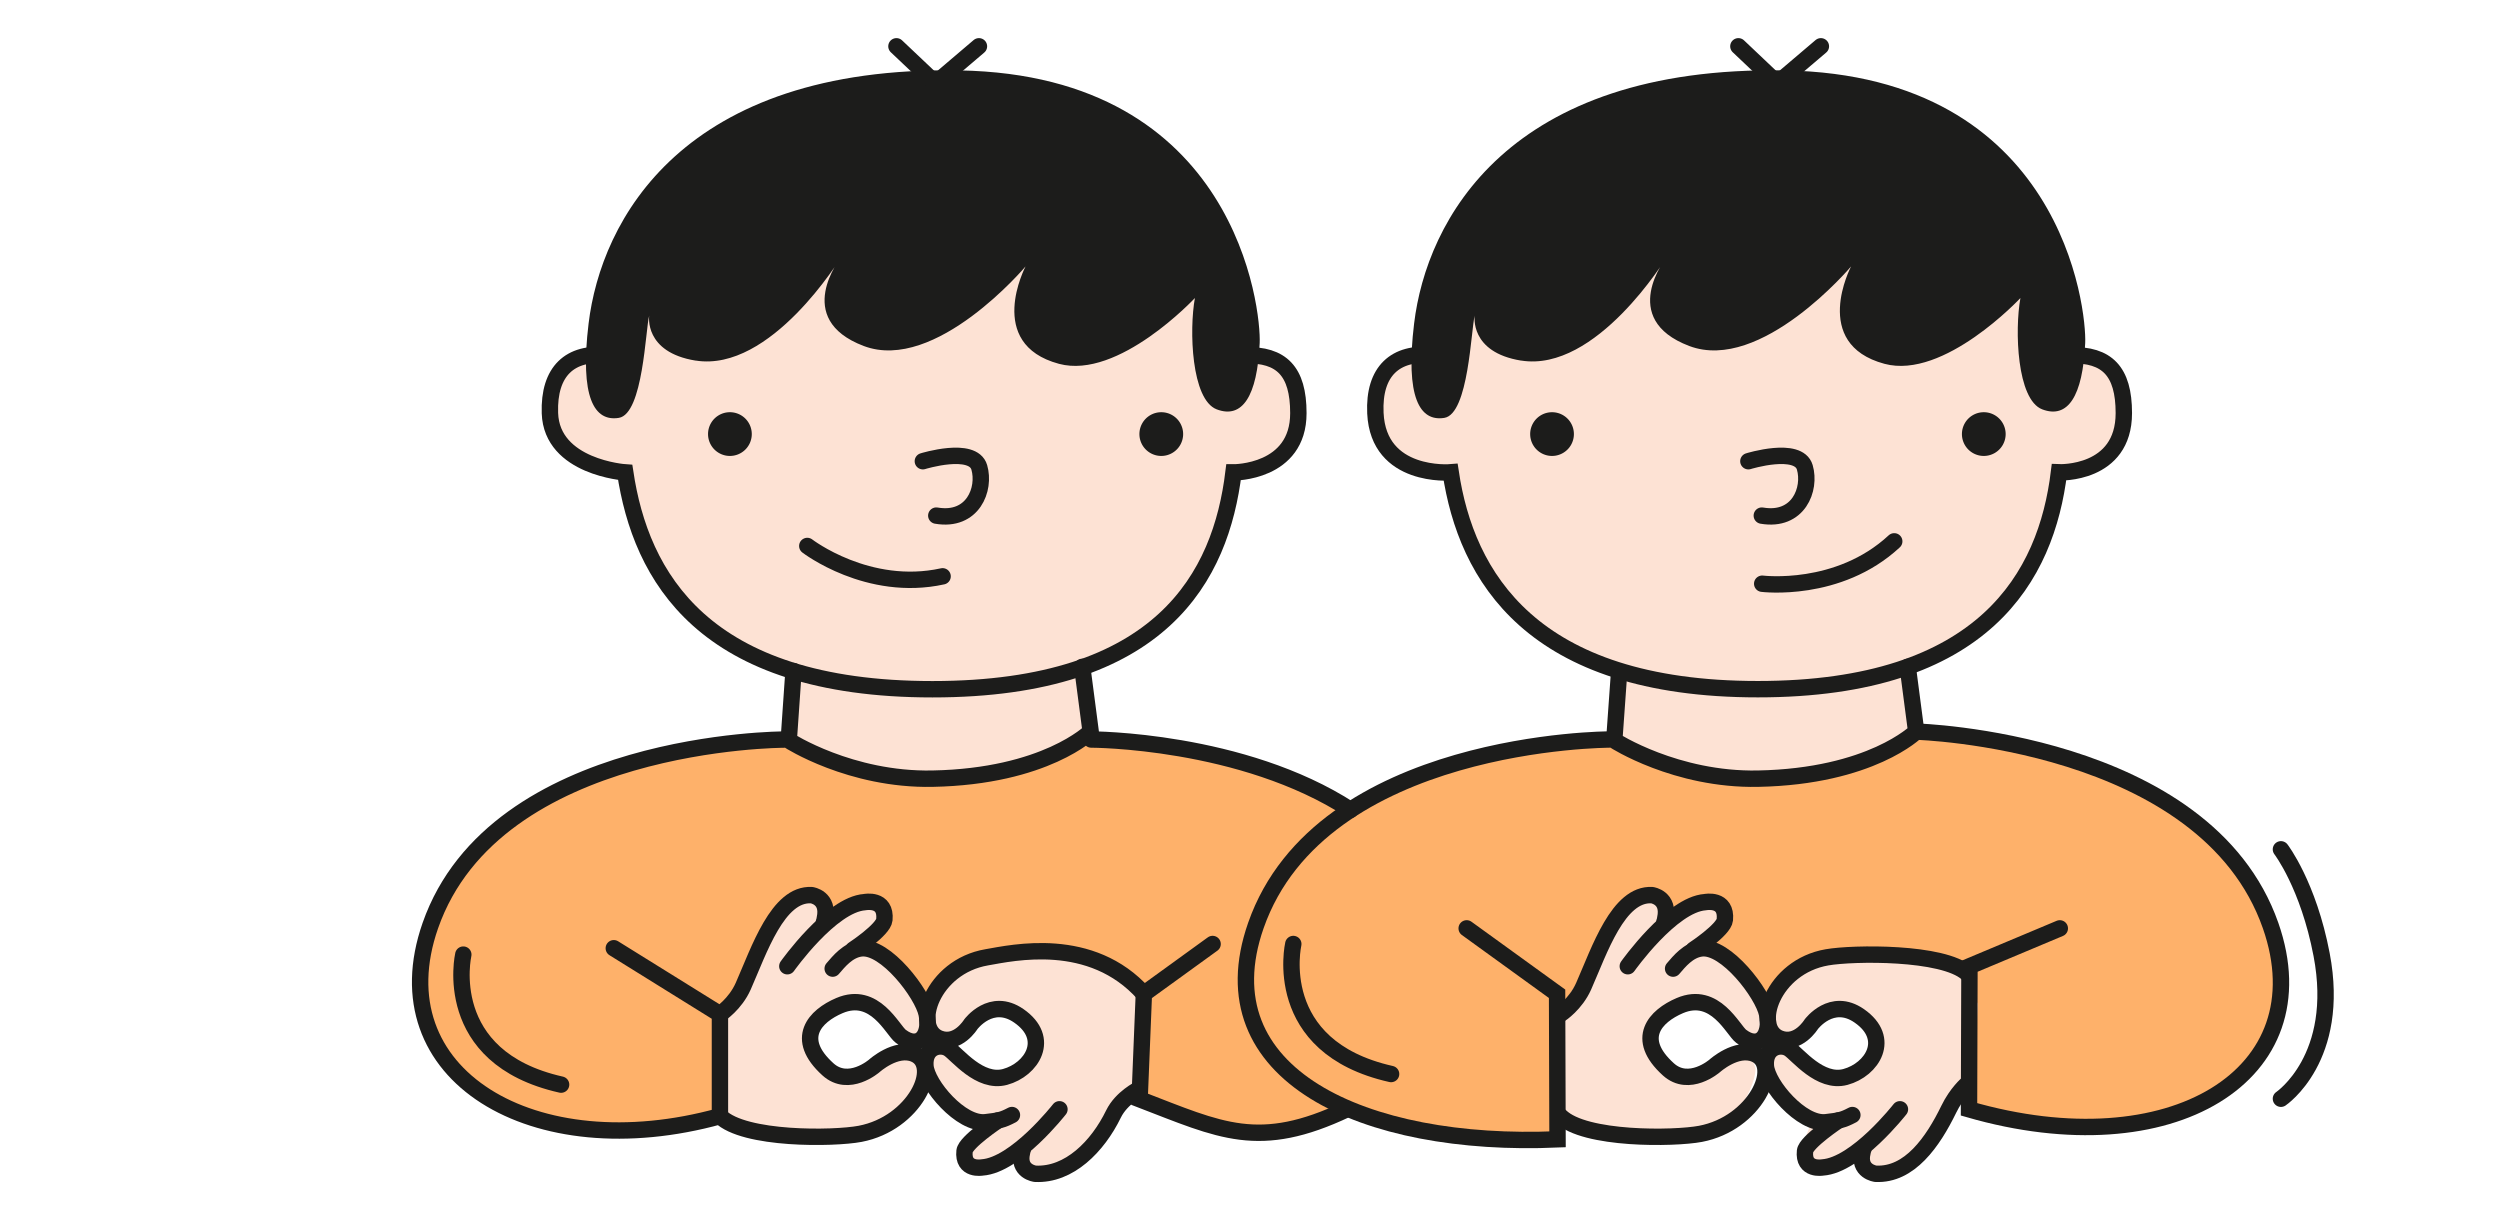
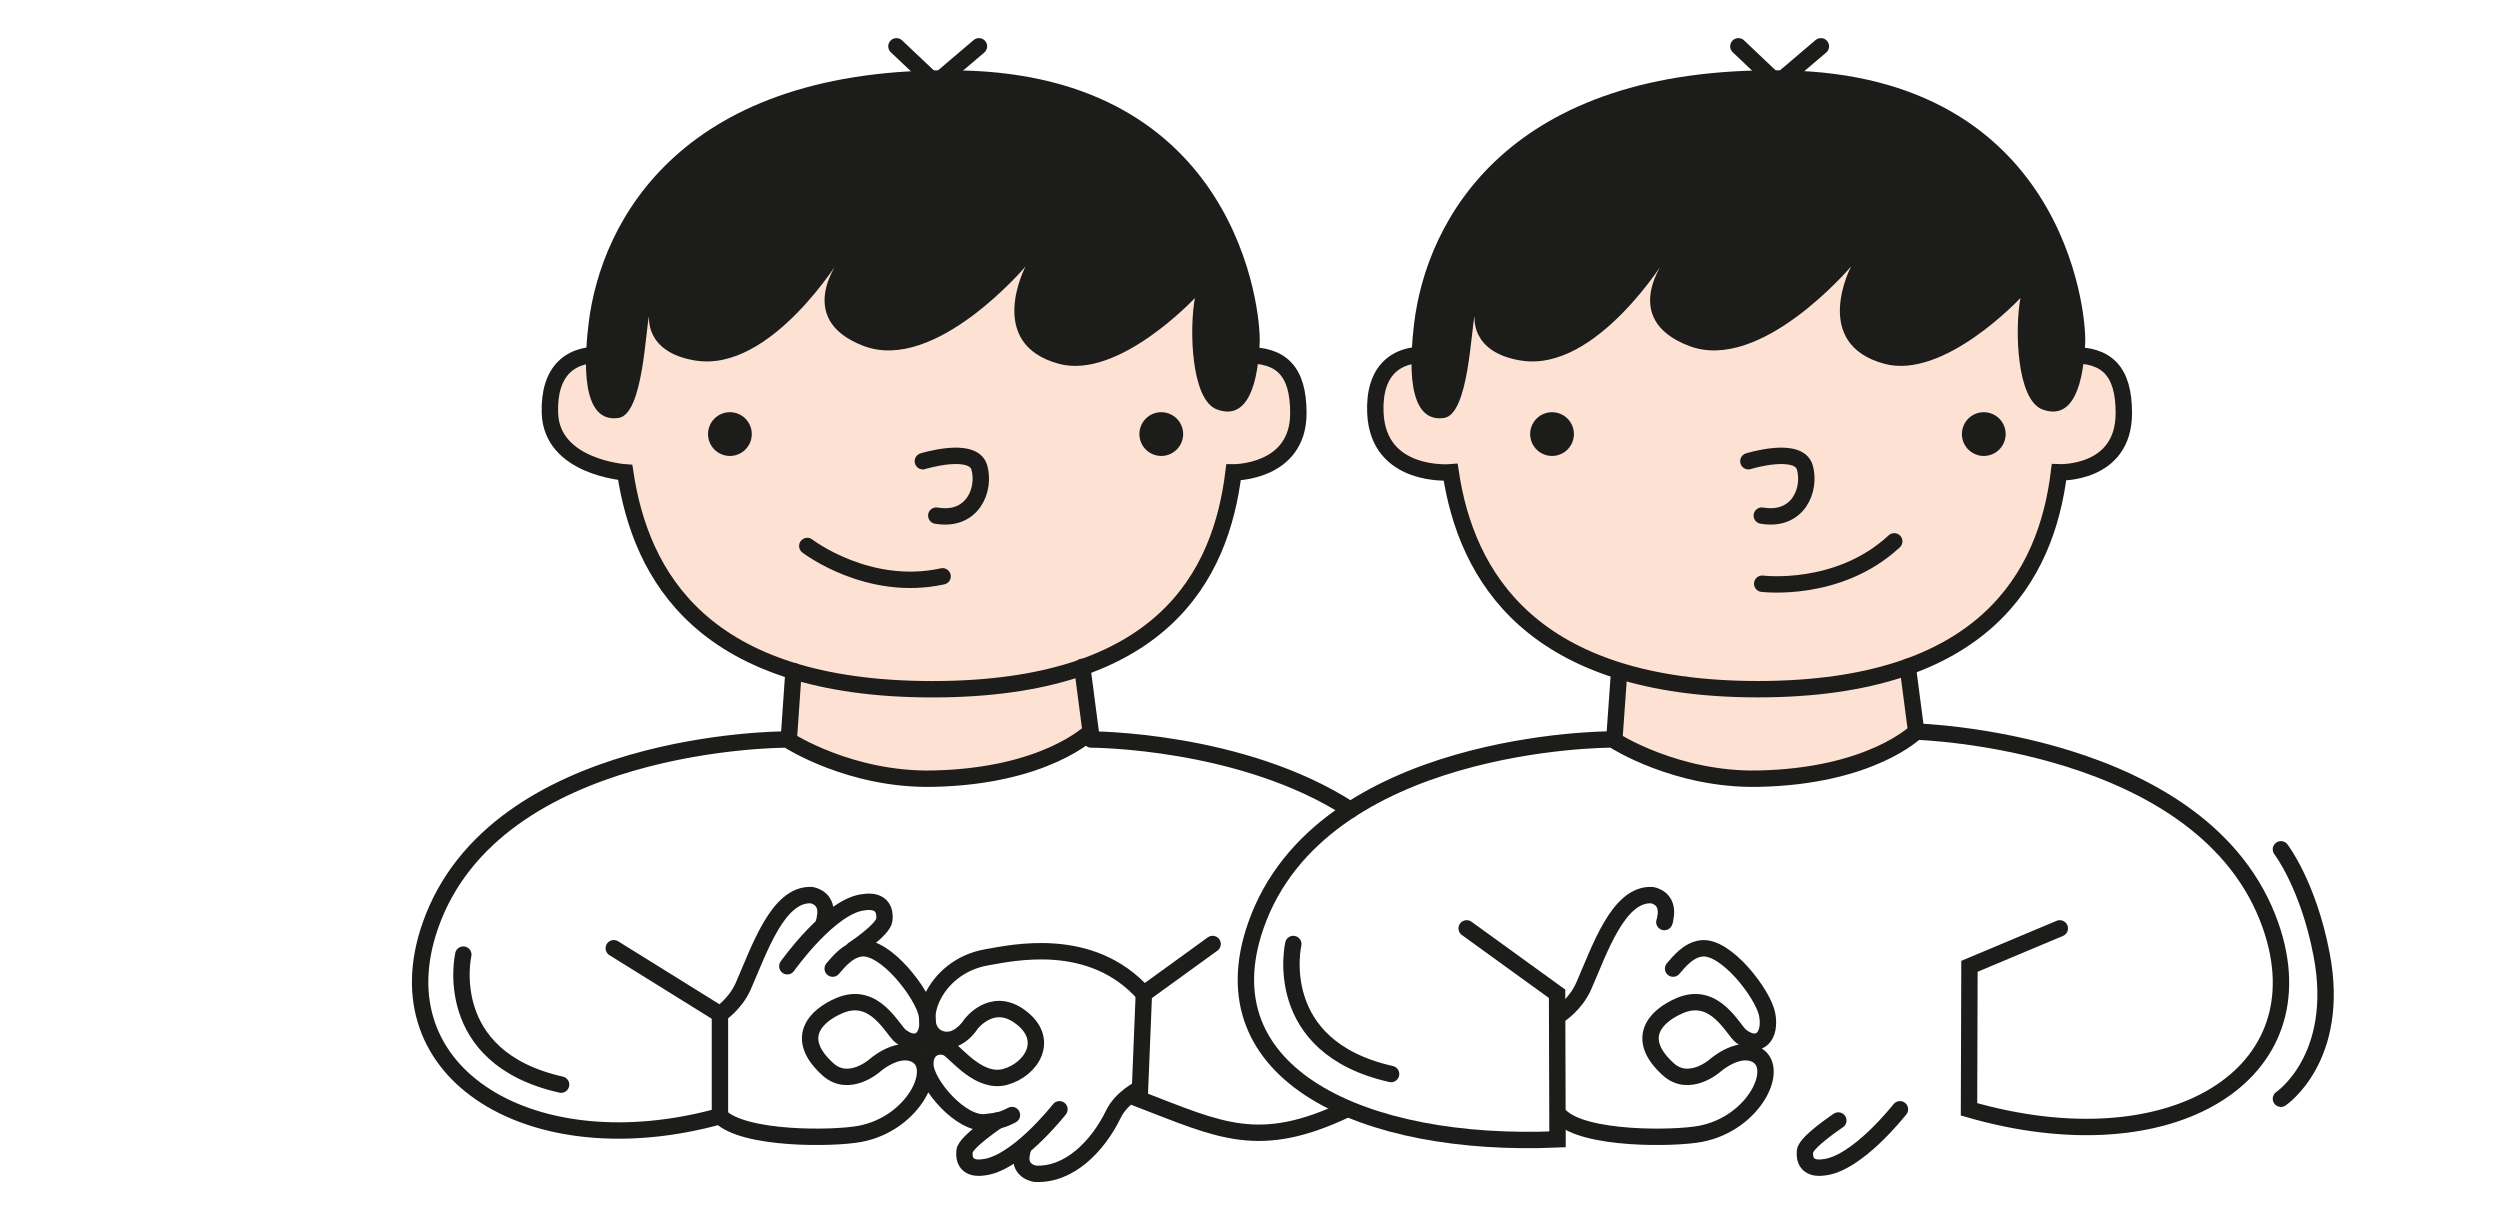
<svg xmlns="http://www.w3.org/2000/svg" width="710" height="346" fill="none">
  <g clip-path="url(#a)">
    <path d="M179.58 144.062s11.778 34.567 36.377 43.044c0 0 10.513 1.875 9.904 7.019s-1.507 10.801-1.507 10.801-.128 4.647 2.532 6.49c2.661 1.843 19.134 9.984 37.948 9.728 18.814-.257 36.954-8.125 36.954-8.125l6.779-4.279 1.154-3.189-1.795-11.602s-.657-4.455 1.987-5.545c2.644-1.09 21.634-10.529 29.999-23.749 8.366-13.221 10-27.692 10-27.692l3.91-3.157s14.599-3.51 14.888-12.852c.288-9.343-1.811-16.843-6.138-18.301-4.327-1.458-8.798-3.606-9.198-4.135-.401-.528-10.689-23.509-11.747-23.509-1.058 0-57.162-8.285-57.162-8.285l-48.749 4.936-58.219 12.42-.529 13.22s-12.147 2.837-15.016 5.513c-2.868 2.676-5.817 8.83-5.144 14.519s4.631 11.634 10.529 14.295c5.897 2.66 10.336 3.637 10.72 5.657.385 2.019 1.507 6.762 1.507 6.762M413.373 144.062s11.778 34.567 36.377 43.044c0 0 10.513 1.875 9.904 7.019s-1.507 10.801-1.507 10.801-.128 4.647 2.532 6.49c2.661 1.843 19.134 9.984 37.948 9.728 18.814-.257 36.954-8.125 36.954-8.125l6.779-4.279 1.154-3.189-1.795-11.602s-.657-4.455 1.987-5.545c2.644-1.09 21.634-10.529 29.999-23.749 8.366-13.221 10-27.692 10-27.692l3.91-3.157s14.599-3.51 14.888-12.852c.288-9.343-1.811-16.843-6.138-18.301-4.327-1.458-8.798-3.606-9.198-4.135-.401-.528-10.689-23.509-11.747-23.509-1.058 0-57.162-8.285-57.162-8.285l-48.749 4.936-58.219 12.42-.529 13.22s-12.147 2.837-15.016 5.513c-2.868 2.676-5.817 8.83-5.144 14.519s4.631 11.634 10.529 14.295c5.897 2.66 10.336 3.637 10.72 5.657.385 2.019 1.507 6.762 1.507 6.762" fill="#FDE2D4" />
-     <path d="M203.487 211.593s-36.826 4.358-56.505 19.823c-19.679 15.464-27.644 32.387-27.66 47.867-.016 15.481 15.817 31.971 24.022 35.753 8.205 3.782 29.166 7.003 39.374 5.769 10.208-1.234 15.513-2.052 15.513-2.052s5.464-.544 5.272-4.294c-.192-3.75.977-21.506.977-21.506s1.875-4.968 2.757-7.292c.881-2.323 11.971-22.515 14.23-26.377 2.26-3.862 9.006-6.33 10.288-5.08s4.568 6.41 5.657 5.641c1.09-.77 10.321-5.513 12.949-2.292s-2.933 7.981-2.933 7.981-.961 2.644 1.122 4.615 9.487 7.195 11.153 10.32c1.667 3.125 3.959 3.702 4.904 2.564.946-1.138 10.417-14.262 27.948-13.365 17.532.898 27.836 8.333 27.836 8.333s5.465 3.59 4.776 8.606c-.69 5.016-1.523 20.16-1.523 20.16s.914 4.951 3.125 6.217c2.212 1.266 24.054 11.234 35.416 8.718 11.362-2.516 17.724-4.888 17.724-4.888s3.589-1.65 5.689-.528c2.099 1.121 28.396 7.275 45.319 7.483 16.923.209 8.461.096 8.718 0 .256-.096 2.708-5.032 2.708-5.032l-.08-26.537s2.868-5.753 3.173-6.042c.304-.288 5.497-9.006 7.356-13.205 1.858-4.198 7.98-16.938 12.179-17.836 4.198-.897 8.173-1.875 8.173 1.01 0 2.884 2.804 4.214 7.083 1.891 4.279-2.324 9.326-2.292 9.423.673.096 2.964-1.683 3.67-2.132 5.897-.448 2.228-.352 5.449 1.154 6.955 1.506 1.506 9.279 8.734 9.279 8.734s5.496 4.711 6.65 2.564c1.154-2.148 8.285-9.856 12.468-10.561 4.182-.705 15.4-1.923 23.781-.785 8.381 1.138 12.484 2.179 12.484 2.179s4.07.177 5.352 6.683.529 19.679.529 19.679l.225 13.349s5.528 3.429 11.009 4.391c5.481.961 37.707 3.99 49.694-2.372 11.987-6.362 20.352-14.423 20.352-14.423s9.615-14.182 7.276-30.335c-2.34-16.154-19.711-33.076-19.711-33.076s-21.586-16.458-36.634-20.801c-15.048-4.343-40.8-8.558-40.8-8.558l-9.071 1.026s-21.666 12.275-36.185 11.939c-14.519-.337-43.092-8.718-43.092-8.718l-8.461-2.404s-39.502 6.218-58.877 13.654l-8.172 3.141c-2.725 1.041 8.172-3.141 8.172-3.141s-9.967 7.019-13.877 4.775c-3.911-2.243-18.478-9.246-35.16-13.749-16.682-4.504-31.698-4.536-31.698-4.536l-8.381.545s-20.993 11.17-36.826 10.449c-15.833-.721-39.07-8.045-39.07-8.045l-10.945-3.077-15.496 1.555" fill="#FEB16A" />
-     <path d="m204.48 298.433.833 12.821s-1.875 4.31 2.933 7.499c4.807 3.189 10.545 3.798 23.91 2.965 13.365-.833 20.736 0 25.223-6.666 4.487-6.667 4.279-10.817 4.279-10.817s-1.795-7.612-6.907-5.096-11.362 7.724-15.448 6.586c-4.087-1.138-9.087-4.76-8.974-8.91.112-4.151.945-7.612 4.919-9.583 3.975-1.971 8.334-2.933 11.811-.994 3.478 1.939 8.75 8.077 8.75 8.077s6.618 2.243 6.987-2.019c.368-4.263-1.859-11.394-2.212-11.843-.352-.449-7.836-8.189-7.836-8.189l-5.817-2.692-.545-2.853s6.025-5.32 4.824-7.82c-1.202-2.5-7.564-2.788-10.016-1.394s-6.811 2.548-6.795.769c.016-1.779-4.343-4.727-8.718-2.58-4.375 2.147-7.596 9.567-7.596 9.567l-6.618 13.878-4.263 6.522-3.173 6.715.417 6.057M287.393 270.711s9.214-2.004 16.826.176c7.612 2.179 16.17 7.131 16.17 7.131s4.343 7.5 4.327 7.772l-.69 17.003c-.032.609-2.74 7.917-2.74 7.917s-5.4 5.08-6.554 8.509c-1.154 3.429-8.333 11.234-13.83 12.404-5.497 1.169-7.916 1.506-9.327 0-1.41-1.507-4.182-4.087-4.182-4.087s-7.324 6.586-10.833 3.91c-3.51-2.676-2.58-5.352-1.555-6.442 1.026-1.09 2.676-6.282 2.676-6.282s-8.91-2.371-10.817-8.044-5.641-6.459-3.445-8.67c2.195-2.212 4.359-4.984 8.413-2.099 4.055 2.884 9.247 7.708 14.391 5.673 5.144-2.036 7.98-4.888 7.948-6.715-.032-1.827-2.58-9.856-5.833-11.041-3.253-1.186-7.788-1.01-9.375.16-1.586 1.17-2.788 5.737-5.945 5.801-3.157.064-8.093.929-8.493-1.474-.401-2.404.464-9.359 1.795-11.09 1.33-1.731 4.615-7.484 10.111-8.381 5.497-.897 10.946-2.179 10.946-2.179M441.398 297.696l.833 12.82s-1.875 4.311 2.933 7.5c4.807 3.189 10.544 3.798 23.91 2.965 13.365-.834 20.736 0 25.223-6.667 4.487-6.666 4.279-10.817 4.279-10.817s-1.795-7.612-6.907-5.096-11.362 7.724-15.448 6.586c-4.087-1.137-9.087-4.759-8.974-8.91.112-4.15.945-7.612 4.919-9.583 3.975-1.971 8.334-2.932 11.811-.993 3.477 1.939 8.75 8.076 8.75 8.076s6.618 2.244 6.987-2.019c.368-4.263-1.859-11.394-2.212-11.842-.352-.449-7.836-8.189-7.836-8.189l-5.817-2.693-.545-2.852s6.025-5.32 4.824-7.82c-1.202-2.5-7.564-2.789-10.016-1.395-2.452 1.395-6.811 2.548-6.795.77.016-1.779-4.343-4.728-8.718-2.58-4.375 2.147-7.596 9.567-7.596 9.567l-6.618 13.878-4.263 6.522-3.173 6.714.417 6.058M524.328 269.973s9.215-2.003 16.827.176c7.612 2.18 16.169 7.132 16.169 7.132s4.343 7.499 4.327 7.772l-.689 17.003c-.032.609-2.74 7.916-2.74 7.916s-5.401 5.08-6.555 8.51c-1.153 3.429-8.333 11.233-13.829 12.403-5.497 1.17-7.917 1.506-9.327 0-1.41-1.506-4.183-4.086-4.183-4.086s-7.323 6.586-10.833 3.91c-3.509-2.676-2.58-5.353-1.554-6.442 1.025-1.09 2.676-6.282 2.676-6.282s-8.91-2.372-10.817-8.045-5.641-6.458-3.445-8.67c2.195-2.211 4.358-4.983 8.413-2.099 4.054 2.885 9.246 7.708 14.39 5.673 5.145-2.035 7.981-4.888 7.949-6.715-.032-1.826-2.58-9.855-5.833-11.041s-7.789-1.01-9.375.16c-1.587 1.17-2.788 5.737-5.945 5.801-3.157.065-8.093.93-8.494-1.474-.4-2.404.465-9.359 1.795-11.089 1.33-1.731 4.615-7.484 10.112-8.382 5.497-.897 10.945-2.179 10.945-2.179" fill="#FDE2D4" />
    <path d="M329.802 129.487a6.209 6.209 0 1 0 0-12.418 6.209 6.209 0 0 0 0 12.418zM207.183 129.487a6.21 6.21 0 1 0 0-12.418 6.21 6.21 0 0 0 0 12.418zM563.396 129.487a6.209 6.209 0 1 0 0-12.418 6.209 6.209 0 0 0 0 12.418zM440.779 129.487a6.208 6.208 0 1 0 0-12.417 6.208 6.208 0 0 0 0 12.417z" fill="#1C1C1B" />
    <path d="M172.348 100.891c-10.416-1.025-16.57 4.471-16.169 16.442.512 15.416 21.377 16.827 21.377 16.827 4.423 29.39 21.971 61.585 87.258 61.585 65.287 0 81.905-32.195 85.51-61.585 0 0 18.429.16 18.413-16.827 0-11.987-4.855-16.682-15.079-16.426" stroke="#1C1C1B" stroke-width="4.656" stroke-miterlimit="10" stroke-linecap="round" />
    <path d="M197.557 102.397c21.394 3.445 41.233-29.246 41.233-29.246s-13.878 17.387 6.506 25.111c20.401 7.724 45.961-22.595 45.961-22.595s-11.603 21.986 9.487 27.659c16.922 4.551 38.605-18.685 38.605-18.685-1.651 9.07-1.026 28.861 6.201 31.618 7.228 2.756 11.506-3.654 12.196-18.814.432-9.359-6.411-76.072-85.239-77.45-78.828-1.378-101.84 42.723-105.35 71.873-2.548 21.089 1.635 27.916 8.574 26.81 6.939-1.105 7.58-25.24 8.637-29.037 0 0-1.586 10.384 13.189 12.772v-.016z" fill="#1C1C1B" />
    <path d="M262.09 130.985s14.23-4.407 16.025 1.747c1.795 6.154-1.795 15.496-12.211 13.702M229.27 155.056s17.243 13.285 38.428 8.622" stroke="#1C1C1B" stroke-width="4.656" stroke-linecap="round" stroke-linejoin="round" />
    <path d="m225.36 190.584-1.362 19.695s17.5 11.329 40.848 10.865c32.099-.625 44.903-13.381 44.903-13.381l-2.404-18.365M174.318 269.3l30.144 18.733v28.958c-52.932 14.647-97.065-11.73-82.242-54.133 18.477-52.819 100.479-52.819 100.479-52.819M383.528 230.006c-30.736-19.983-73.62-19.983-73.62-19.983M344.379 268.098l-19.519 14.135-1.217 29.951c23.108 8.878 33.845 14.695 58.844 2.852M588.09 100.891c10.24-.241 15.08 4.455 15.08 16.426 0 17.611-18.413 16.826-18.413 16.826-3.606 29.39-21.089 61.585-85.511 61.585-64.421 0-82.834-32.195-87.257-61.585 0 0-20.529 1.763-21.378-16.826-.545-11.971 5.737-17.468 16.169-16.442" stroke="#1C1C1B" stroke-width="4.656" stroke-miterlimit="10" stroke-linecap="round" />
    <path d="M432.006 102.397c21.394 3.445 41.233-29.246 41.233-29.246s-13.878 17.387 6.507 25.111c20.4 7.724 45.96-22.595 45.96-22.595s-11.602 21.986 9.487 27.659c16.923 4.551 38.605-18.685 38.605-18.685-1.651 9.07-1.026 28.861 6.201 31.618 7.228 2.756 11.507-3.654 12.196-18.814.432-9.359-6.41-76.072-85.239-77.45-78.828-1.378-101.84 42.723-105.35 71.873-2.548 21.089 1.635 27.916 8.574 26.81 6.939-1.105 7.58-25.24 8.638-29.037 0 0-1.587 10.384 13.188 12.772v-.016z" fill="#1C1C1B" />
    <path d="M496.539 130.985s14.23-4.407 16.025 1.747c1.795 6.154-1.795 15.496-12.211 13.702M500.465 165.776s21.602 2.725 37.499-12.035" stroke="#1C1C1B" stroke-width="4.656" stroke-linecap="round" stroke-linejoin="round" />
    <path d="m459.809 191.193-1.362 19.086s17.5 11.329 40.849 10.865c32.098-.625 44.902-13.381 44.902-13.381l-2.403-18.365M416.537 263.658l25.673 18.573.128 41.346c-54.966 2.371-100.494-18.333-85.671-60.736 18.477-52.819 100.478-52.819 100.478-52.819" stroke="#1C1C1B" stroke-width="4.656" stroke-miterlimit="10" stroke-linecap="round" />
    <path d="M475.16 275.086c1.747-2.02 4.311-5.257 7.997-5.737 6.987-.914 17.547 12.9 18.701 18.685 1.202 6.09-2.179 10.192-7.355 6.282-2.372-1.779-7.372-13.013-17.42-8.734-6.987 2.981-12.948 9.359-3.269 18.109 5.897 5.336 13.157-.978 13.157-.978s6.202-5.593 11.394-3.365c7.724 3.301.112 19.695-15.417 22.66-7.467 1.426-32.915 1.778-39.774-5M443.158 288.017s4.327-2.805 6.603-7.949c4.503-10.192 9.807-26.393 19.406-25.849 0 0 5.08.674 3.75 6.683-.304 1.362.144-.064-.24.961" stroke="#1C1C1B" stroke-width="4.656" stroke-linecap="round" stroke-linejoin="round" />
-     <path d="M462.293 274.412s12.403-17.532 21.971-18.205c0 0 6.185-1.25 5.592 5-.272 2.852-8.83 8.461-8.83 8.461M526.074 316.671c-2.853 1.506-3.782 1.586-7.468 2.035-6.987.833-16.698-10.673-17.099-16.009-.401-5.337 4.199-6.411 6.602-4.84 2.404 1.57 8.798 9.936 15.994 7.997 7.628-2.068 13.204-10.914 3.926-17.356-7.853-5.448-13.638 2.404-13.638 2.404s-3.718 6.042-8.91 4.022c-7.724-2.996-2.115-20.368 13.413-23.044 7.468-1.298 32.916-1.619 39.775 4.535M558.717 307.824s-3.012 2.548-5.272 7.212c-4.503 9.246-11.122 18.797-20.737 18.317 0 0-5.08-.609-3.75-6.074.305-1.234-.144.048.241-.881" stroke="#1C1C1B" stroke-width="4.656" stroke-linecap="round" stroke-linejoin="round" />
    <path d="M539.583 315.036s-12.404 15.897-21.971 16.522c0 0-5.577 1.026-4.984-4.647.273-2.58 9.455-8.686 9.455-8.686M236.482 275.085c1.747-2.019 4.311-5.256 7.997-5.737 6.987-.913 17.548 12.9 18.702 18.686 1.201 6.089-2.18 10.192-7.356 6.281-2.372-1.778-7.372-13.012-17.419-8.733-6.988 2.98-12.949 9.358-3.27 18.108 5.898 5.337 13.157-.977 13.157-.977s6.202-5.593 11.394-3.366c7.724 3.302.112 19.695-15.416 22.66-7.468 1.426-32.916 1.779-39.775-5M204.477 288.017s4.326-2.804 6.602-7.948c4.503-10.192 9.807-26.394 19.407-25.849 0 0 5.08.673 3.749 6.682-.304 1.363.145-.064-.24.962" stroke="#1C1C1B" stroke-width="4.656" stroke-linecap="round" stroke-linejoin="round" />
    <path d="M223.6 274.412s12.403-17.532 21.97-18.205c0 0 6.186-1.25 5.593 5-.272 2.852-8.83 8.461-8.83 8.461M287.392 316.671c-2.852 1.506-3.782 1.586-7.468 2.035-6.987.833-16.698-10.673-17.099-16.009-.4-5.337 4.199-6.41 6.603-4.84 2.404 1.571 8.798 9.936 15.993 7.997 7.628-2.068 13.205-10.913 3.926-17.356-7.852-5.448-13.637 2.404-13.637 2.404s-3.718 6.042-8.91 4.023c-7.725-2.997-2.116-20.369 13.413-23.045 7.467-1.298 29.678-6.346 44.614 10.353M323.626 309.251s-5.112 2.468-7.388 7.115c-4.503 9.247-12.612 17.468-22.227 16.987 0 0-5.08-.609-3.75-6.073.305-1.234-.144.048.24-.882" stroke="#1C1C1B" stroke-width="4.656" stroke-linecap="round" stroke-linejoin="round" />
    <path d="M300.885 315.036s-12.403 15.897-21.97 16.522c0 0-5.577 1.026-4.984-4.647.272-2.58 9.455-8.686 9.455-8.686" stroke="#1C1C1B" stroke-width="4.656" stroke-linecap="round" stroke-linejoin="round" />
    <path d="m584.983 263.659-25.656 10.769-.128 40.624c57.418 16.586 100.478-9.792 85.655-52.178-18.477-52.82-100.655-55.095-100.655-55.095" stroke="#1C1C1B" stroke-width="4.656" stroke-miterlimit="10" stroke-linecap="round" />
    <path d="m493.701 13.152 11.074 10.497 12.355-10.497M254.59 13.152l11.089 10.497 12.34-10.497M131.579 271.11s-6.683 29.182 27.771 36.922M367.295 268.098s-6.682 29.182 27.772 36.922" stroke="#1C1C1B" stroke-width="4.656" stroke-linecap="round" stroke-linejoin="round" />
    <path d="M647.785 241.208s7.788 10.128 11.554 29.903c5.609 29.406-11.554 40.929-11.554 40.929" stroke="#1C1C1B" stroke-width="4.656" stroke-miterlimit="10" stroke-linecap="round" />
  </g>
  <defs>
    <clipPath id="a">
      <path fill="#fff" transform="translate(116.916 10.749)" d="M0 0h545.964v325.04H0z" />
    </clipPath>
  </defs>
</svg>